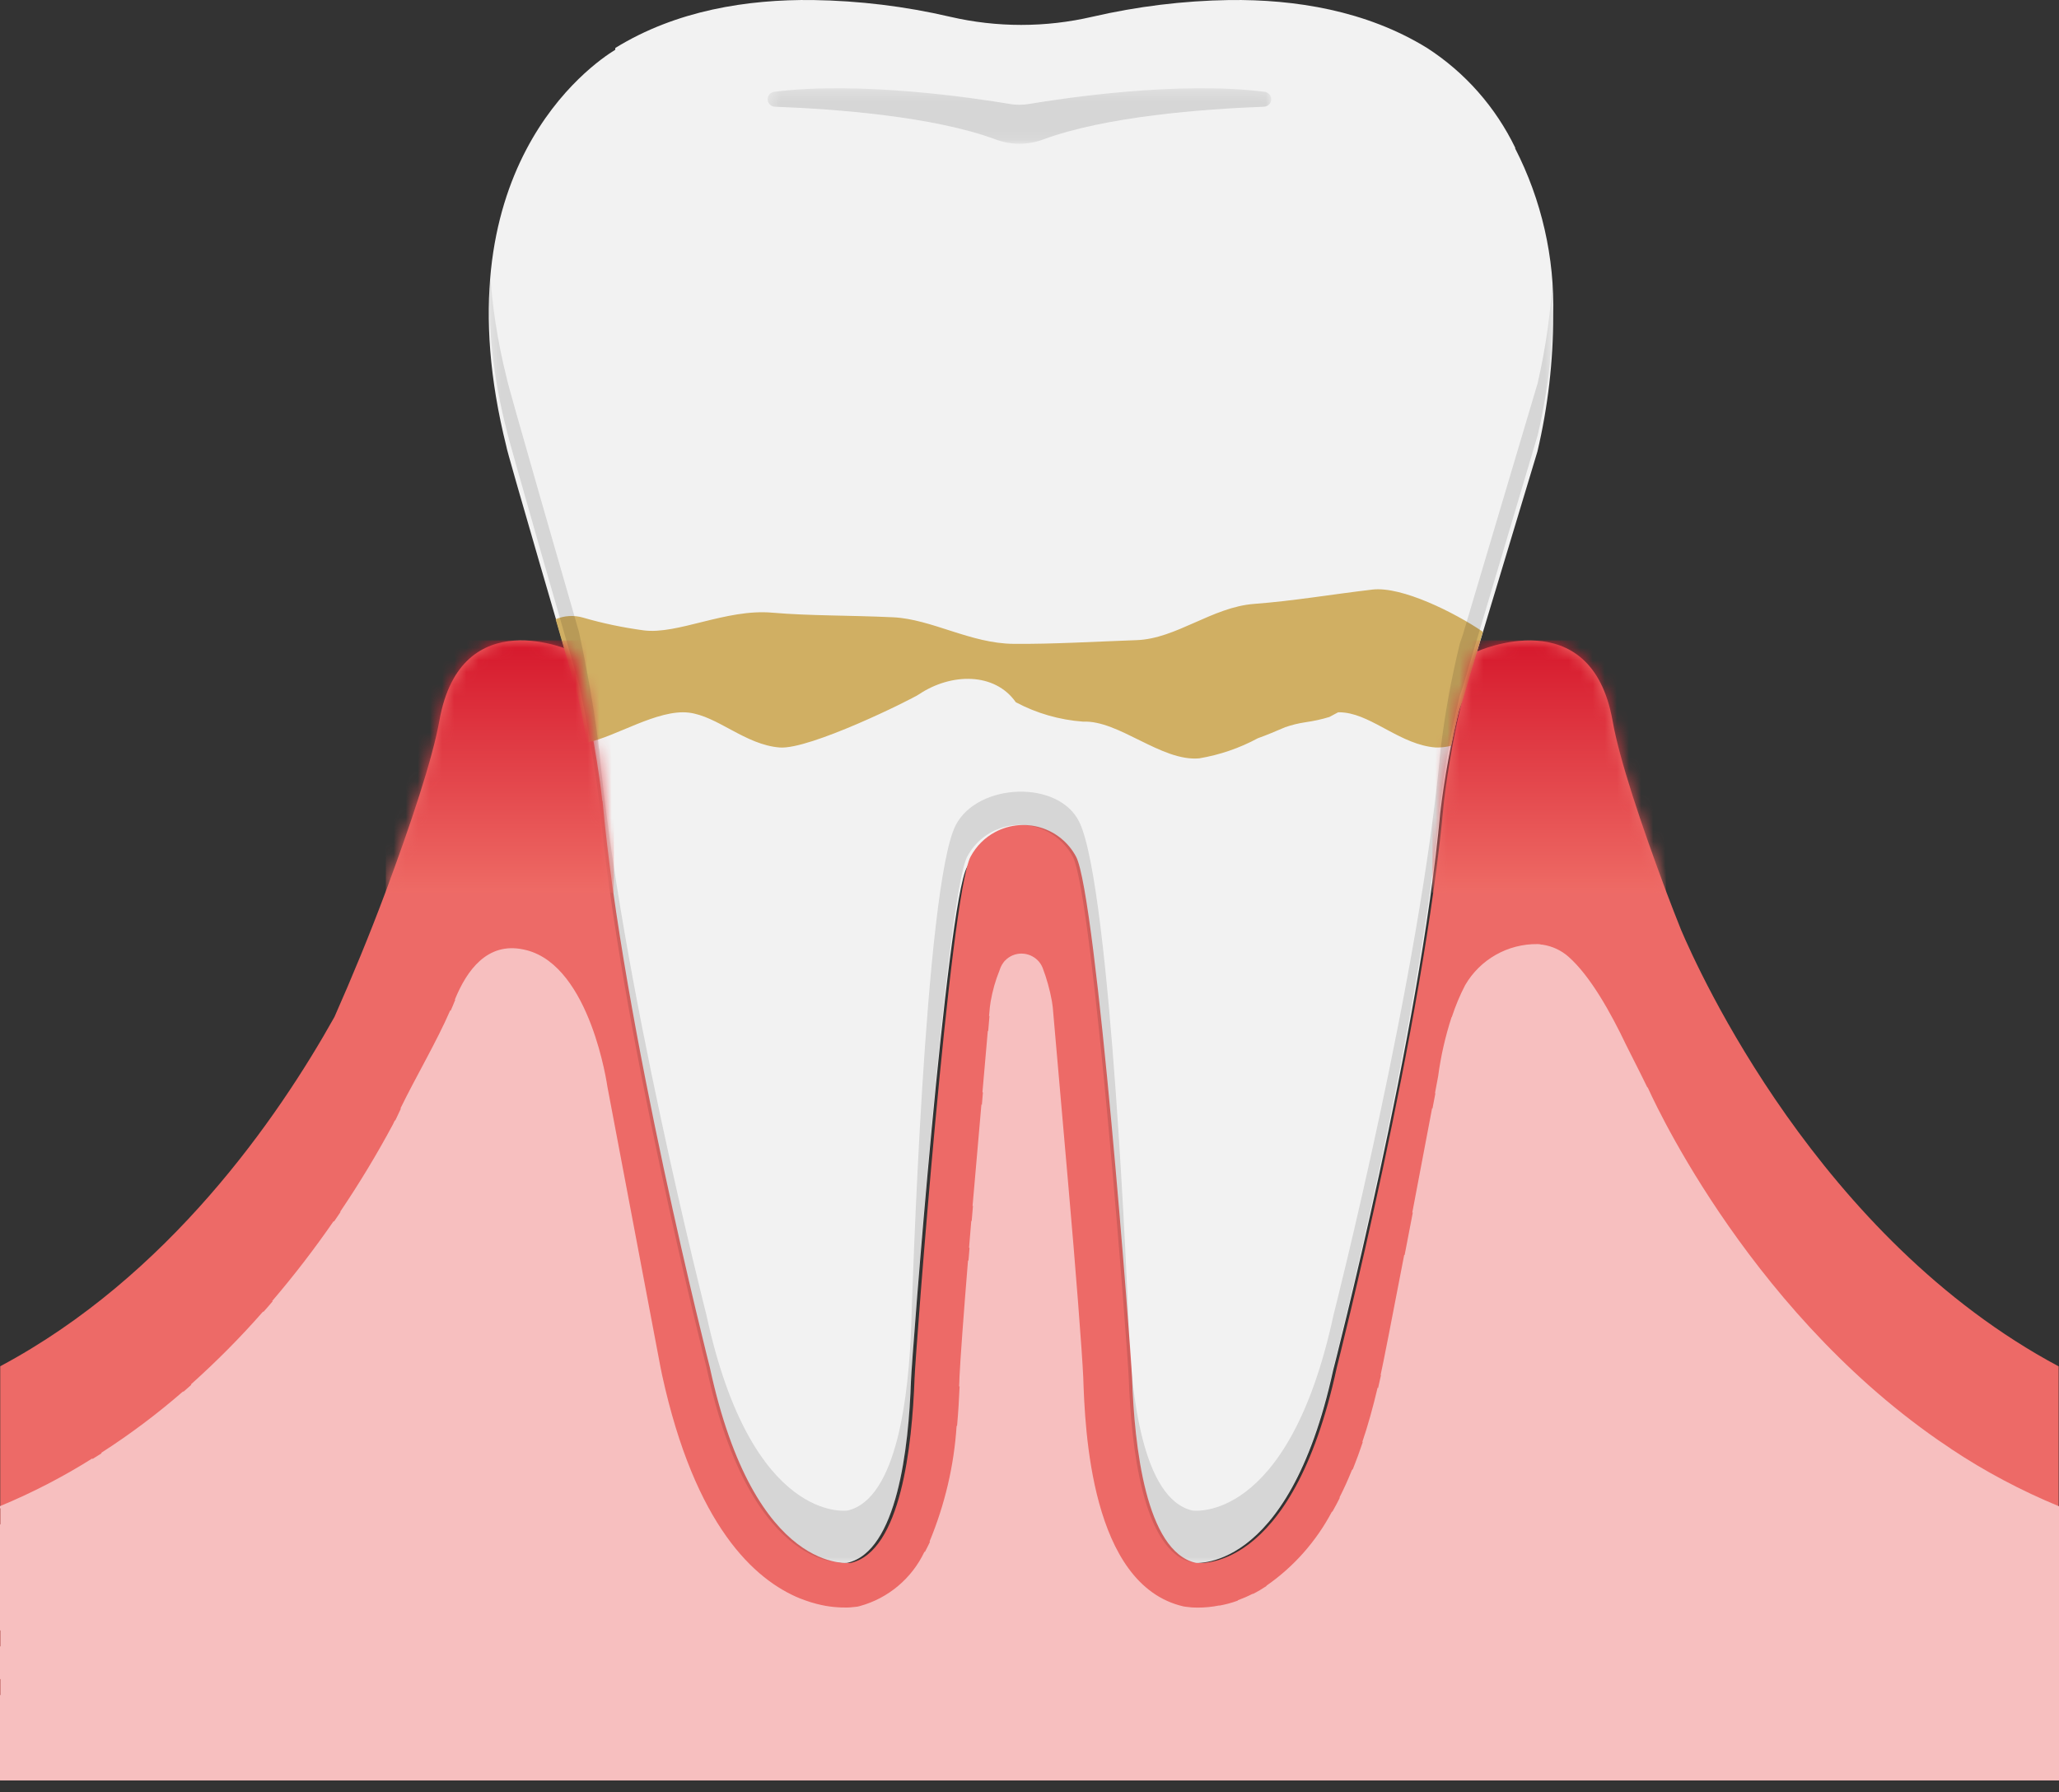
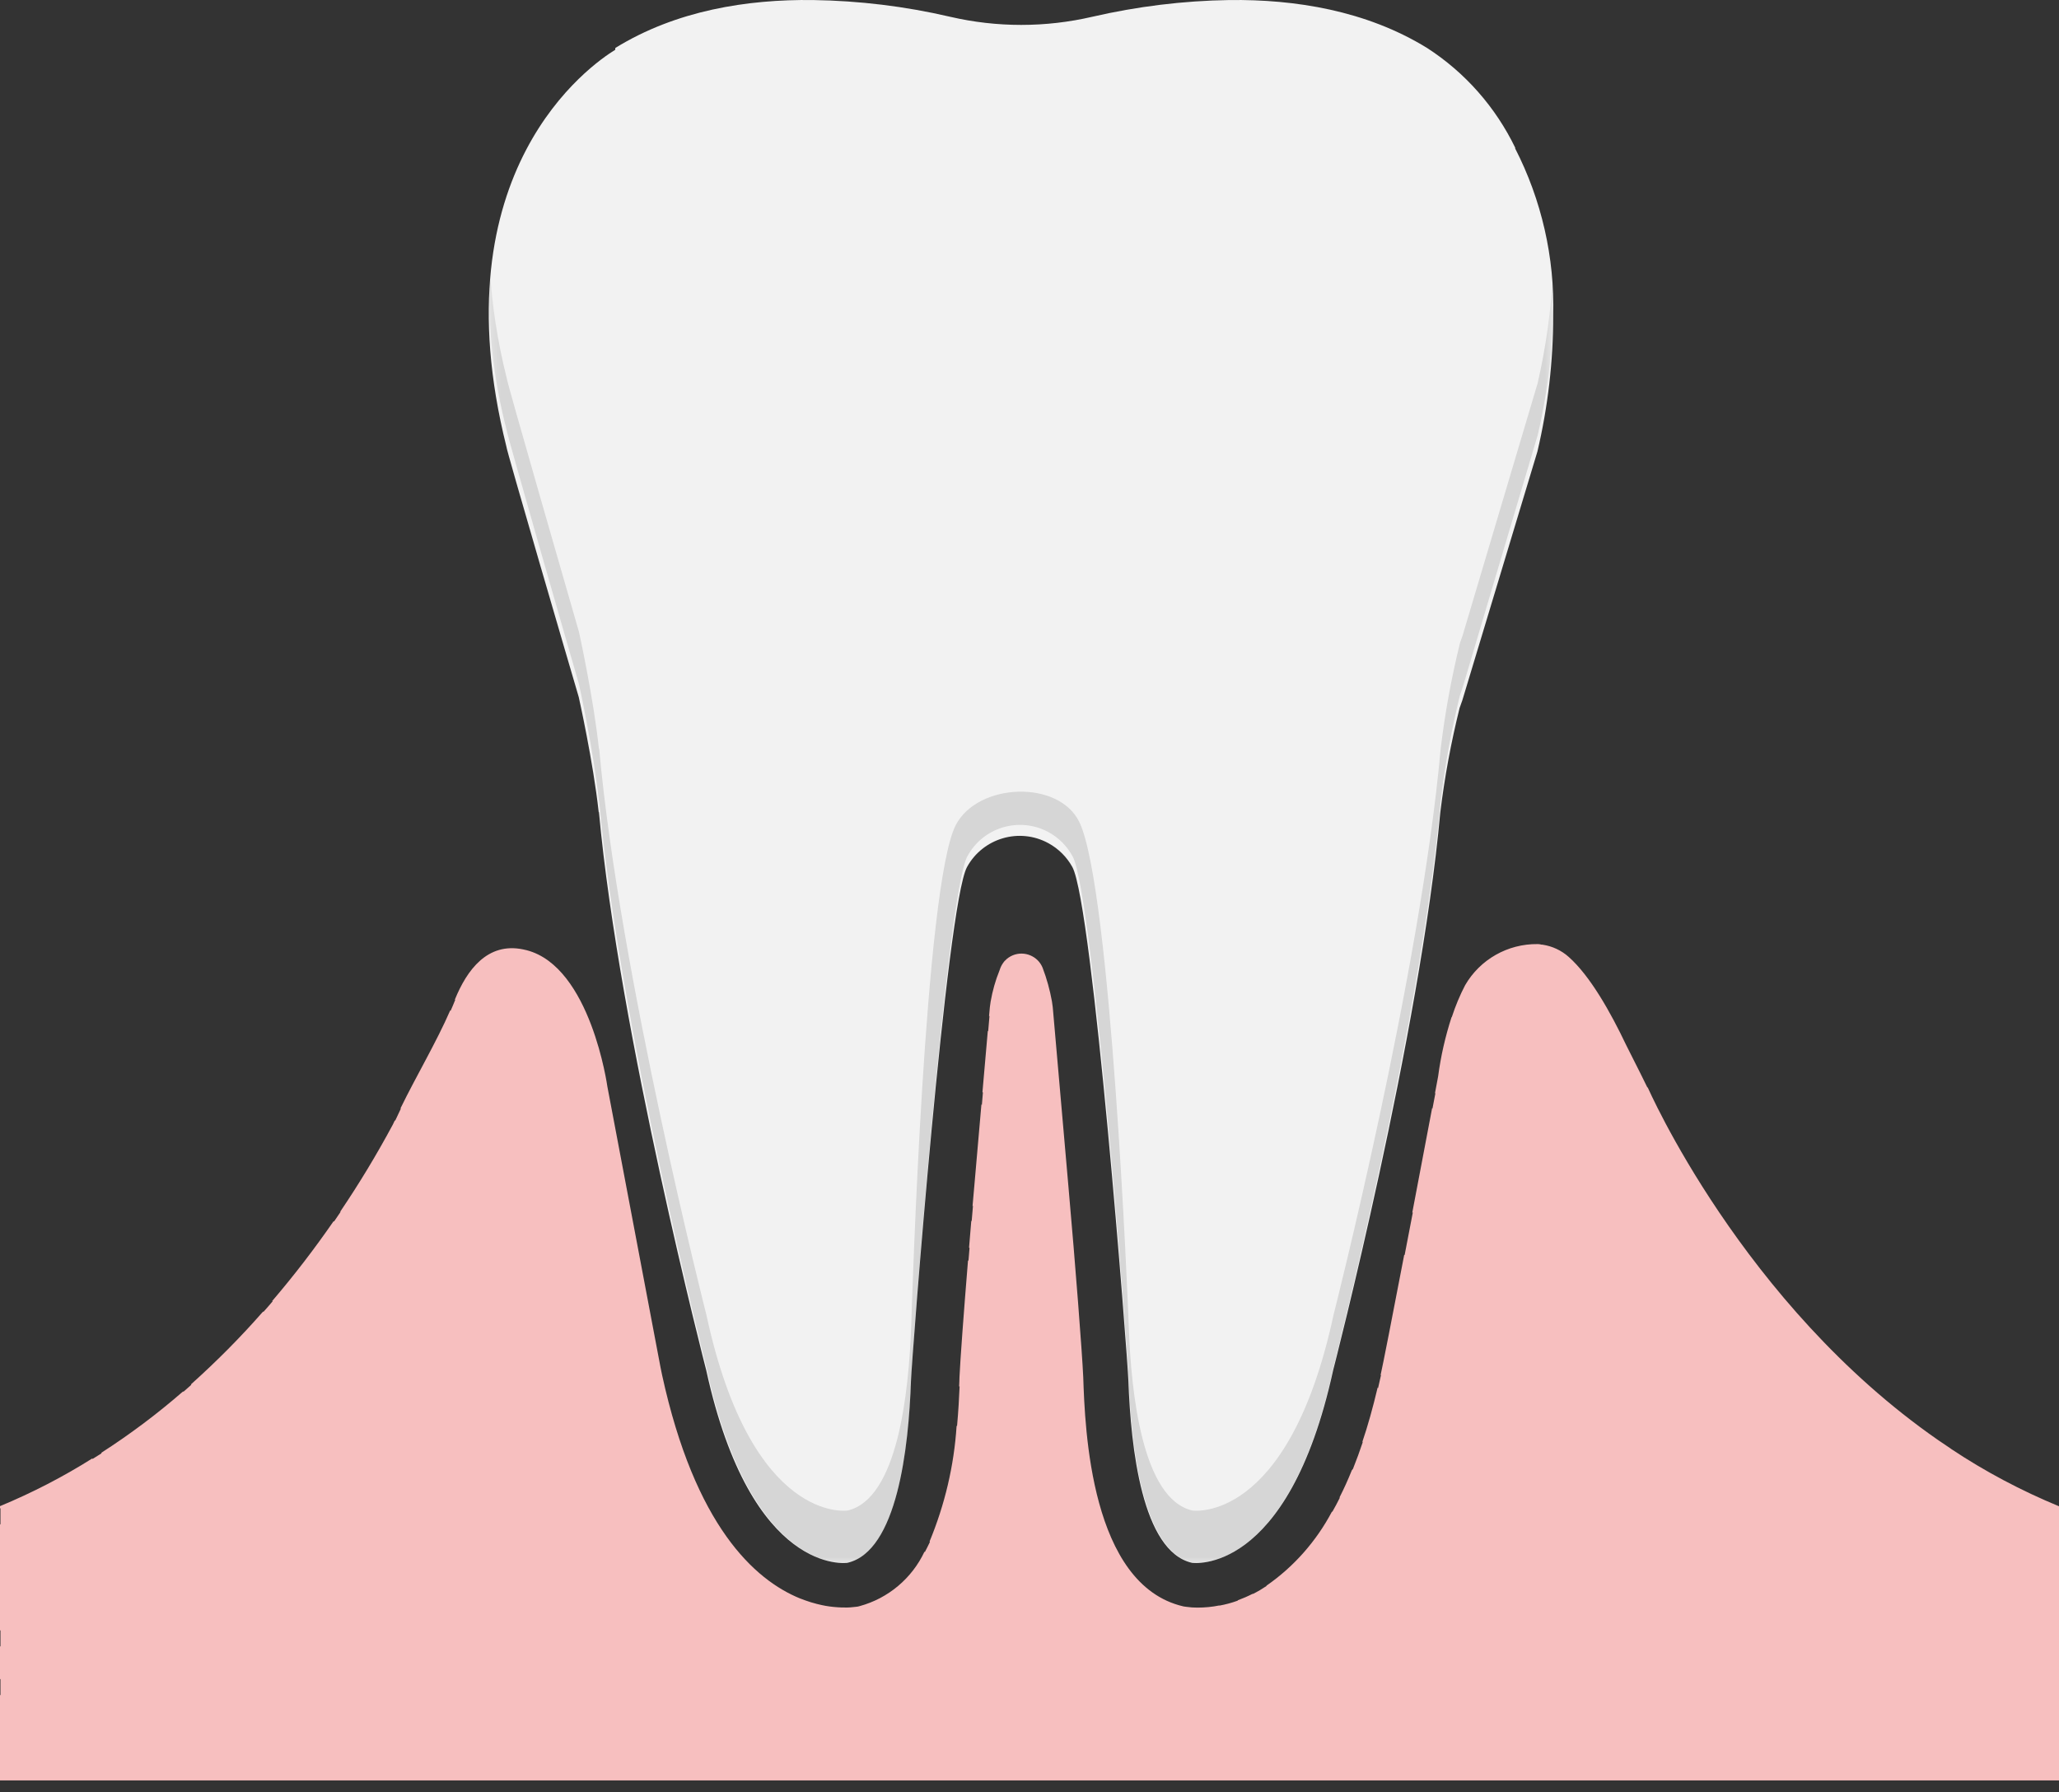
<svg xmlns="http://www.w3.org/2000/svg" width="170" height="148" viewBox="0 0 170 148" fill="none">
  <rect x="0" y="0" width="170" height="148" fill="#333333" stroke="none" />
  <path d="M125.115 12.223C123.485 8.849 120.969 5.989 117.823 3.959C112.79 0.861 106.909 -0.063 101.505 0.003C97.692 0.061 93.898 0.528 90.181 1.385C86.32 2.281 82.308 2.281 78.447 1.385C74.73 0.518 70.936 0.061 67.123 0.003C61.719 -0.063 55.838 0.852 50.805 3.959C50.805 3.959 50.805 4.016 50.795 4.112C48.832 5.313 36.116 14.072 41.807 36.863C41.759 36.996 47.078 55.164 47.783 57.556C47.783 57.556 48.975 62.866 49.432 67.069L49.451 67.05C51.12 85.332 58.306 113.127 58.306 113.127C62.043 130.227 69.964 129.045 69.964 129.045C74.082 128.101 75.025 119.551 75.216 114.004C75.283 112.088 78.152 74.723 79.839 71.597C81.154 69.195 84.176 68.308 86.578 69.633C87.407 70.091 88.084 70.768 88.541 71.597C90.228 74.723 93.098 112.088 93.164 114.004C93.365 119.561 94.299 128.101 98.416 129.045C98.416 129.045 106.337 130.227 110.074 113.127C110.074 113.127 117.251 85.351 118.919 67.069C119.272 64.172 119.806 61.293 120.511 58.462C120.654 58.043 120.74 57.814 120.74 57.814L126.936 37.282C127.803 33.603 128.241 29.838 128.241 26.054C128.365 21.259 127.279 16.503 125.086 12.233" fill="#F2F2F2" />
-   <path d="M169.38 146.994H169.971V112.822C150.155 102.242 140.232 80.157 138.793 76.773C138.392 75.753 137.983 74.733 137.601 73.704C135.485 68.042 133.703 62.704 133.14 59.511C131.358 49.502 121.931 53.801 121.931 53.801L121.045 56.766C121.045 56.766 120.968 56.994 120.816 57.423C120.11 60.302 119.577 63.219 119.224 66.154C117.556 84.703 110.378 112.889 110.378 112.889C106.642 130.237 98.721 129.045 98.721 129.045C94.603 128.092 93.66 119.418 93.469 113.775C93.402 111.831 90.533 73.913 88.846 70.739C87.569 68.337 84.585 67.422 82.174 68.699C81.306 69.157 80.601 69.872 80.134 70.739C78.447 73.904 75.578 111.831 75.511 113.775C75.311 119.409 74.377 128.083 70.259 129.045C70.259 129.045 62.338 130.246 58.602 112.889C58.602 112.889 51.415 84.675 49.746 66.126L49.727 66.145C49.27 61.884 48.078 56.489 48.078 56.489C47.955 56.051 47.669 55.078 47.297 53.792C47.297 53.792 38.06 49.502 36.278 59.501C35.706 62.694 33.924 68.032 31.817 73.694C30.521 77.164 29.11 80.585 27.614 83.969C22.962 92.291 13.926 105.397 0.019 112.813V146.994H169.39H169.38Z" fill="#ED6A67" />
-   <path d="M120.511 58.548C120.654 58.119 120.74 57.89 120.74 57.89L122.437 52.171C120.139 50.598 115.745 48.397 113.315 48.682C109.902 49.083 106.823 49.617 103.554 49.864C100.094 50.122 97.111 52.743 93.851 52.857C90.343 52.981 86.94 53.191 83.699 53.163C80.144 53.143 76.932 51.123 73.748 50.97C70.116 50.799 66.828 50.856 63.759 50.589C59.936 50.255 55.933 52.428 53.121 52.047C51.444 51.819 49.776 51.475 48.145 50.999C47.392 50.779 46.592 50.827 45.877 51.132C46.763 54.221 47.516 56.813 47.745 57.614C47.745 57.614 48.088 59.187 48.479 61.303C50.767 60.874 54.303 58.538 56.867 58.843C59.25 59.129 61.538 61.503 64.378 61.722C66.856 61.913 75.187 57.785 75.864 57.337C78.523 55.555 82.126 55.498 83.871 57.986C85.587 58.901 87.483 59.444 89.428 59.587C92.373 59.453 95.9 62.904 99.017 62.618C100.704 62.332 102.334 61.779 103.849 60.959C104.555 60.712 105.327 60.378 106.118 60.044C106.661 59.854 107.224 59.72 107.796 59.635C108.463 59.539 109.13 59.396 109.778 59.196H109.769C109.769 59.196 110.045 59.053 110.484 58.815C110.665 58.815 110.846 58.815 111.027 58.843C113.41 59.129 115.698 61.503 118.538 61.722C118.967 61.732 119.396 61.684 119.815 61.579C120.177 59.778 120.492 58.529 120.492 58.529" fill="#D0AF63" />
  <path d="M161.069 119.618C160.726 119.389 160.382 119.161 160.039 118.922C143.826 107.675 136.029 89.755 136.029 89.755V89.822L135.99 89.745C135.99 89.745 135.171 88.068 134.265 86.295C132.969 83.569 131.291 80.585 129.518 79.013C128.908 78.469 128.165 78.126 127.355 78.002H127.278C127.221 77.983 127.154 77.974 127.097 77.964C127.059 77.964 127.021 77.955 126.983 77.955H126.945C124.486 77.926 122.198 79.222 120.968 81.348C120.53 82.187 120.168 83.064 119.872 83.969L119.844 83.998C119.329 85.59 118.957 87.219 118.738 88.878C118.652 89.336 118.566 89.793 118.481 90.251L118.509 90.289L118.271 91.537L118.242 91.499C117.67 94.53 117.108 97.457 116.603 100.135L116.65 100.107C116.412 101.336 116.193 102.509 115.974 103.624H115.936C114.916 108.943 114.172 112.736 113.991 113.527L114.02 113.565L114.001 113.632C113.924 113.966 113.848 114.29 113.781 114.614L113.743 114.576C113.352 116.225 112.933 117.74 112.466 119.103L112.533 119.027C112.266 119.828 111.989 120.581 111.703 121.296L111.618 121.391C111.294 122.192 110.96 122.935 110.607 123.622C110.607 123.631 110.607 123.641 110.607 123.66C110.607 123.679 110.607 123.679 110.617 123.679C110.417 124.079 110.216 124.46 110.007 124.823H109.969C108.682 127.253 106.833 129.36 104.564 130.932V130.961C104.211 131.199 103.84 131.419 103.458 131.609C103.439 131.609 103.43 131.609 103.411 131.609C103.02 131.809 102.62 131.981 102.21 132.133L102.181 132.172C101.685 132.353 101.18 132.486 100.666 132.581L100.685 132.562C100.084 132.686 99.474 132.743 98.864 132.743C98.559 132.743 98.245 132.724 97.939 132.677L97.796 132.658L97.692 132.639C90.038 130.856 89.58 117.979 89.437 113.708C89.342 111.63 88.808 104.682 88.207 97.886L86.921 83.178C86.902 83.016 86.882 82.864 86.854 82.692C86.682 81.739 86.425 80.805 86.082 79.909C85.691 78.946 84.585 78.488 83.623 78.879C83.375 78.984 83.156 79.127 82.975 79.327H82.965C82.812 79.508 82.689 79.699 82.603 79.909C82.574 79.985 82.546 80.071 82.517 80.147C82.183 80.967 81.945 81.825 81.793 82.692C81.764 82.854 81.745 83.006 81.726 83.168L81.659 83.921L81.697 83.874L81.592 85.113L81.554 85.161L81.116 90.174L81.154 90.213L81.068 91.232L81.03 91.194L80.448 97.876C80.401 98.448 80.344 99.02 80.296 99.601L80.334 99.554C80.296 99.973 80.267 100.383 80.229 100.793L80.191 100.84C80.124 101.574 80.067 102.299 80.01 103.014L80.048 103.052C80.02 103.405 79.991 103.757 79.962 104.1C79.953 104.1 79.934 104.081 79.924 104.072C79.562 108.495 79.286 112.25 79.219 113.708C79.219 113.937 79.2 114.204 79.19 114.481H79.228C79.19 115.367 79.133 116.492 79.019 117.74H78.981C78.771 121.019 78.008 124.241 76.75 127.282L76.779 127.32C76.645 127.606 76.502 127.882 76.359 128.159L76.331 128.121C75.292 130.332 73.328 131.981 70.974 132.62L70.821 132.658L70.669 132.677C70.364 132.715 70.068 132.743 69.763 132.734C69.582 132.734 69.373 132.734 69.163 132.715C68.715 132.686 68.276 132.629 67.847 132.534C67.704 132.505 67.552 132.467 67.4 132.429L67.342 132.41C67.218 132.381 67.085 132.343 66.961 132.305L66.818 132.257C66.713 132.219 66.608 132.191 66.504 132.152C66.38 132.105 66.246 132.057 66.122 132.01L66.065 131.99C62.29 130.456 57.382 125.985 54.665 113.537C54.56 113.089 54.56 113.003 50.147 89.717C50.147 89.717 48.774 79.832 43.484 78.46C43.379 78.431 43.284 78.412 43.189 78.393C40.243 77.783 38.547 80.099 37.555 82.539L37.584 82.568L37.546 82.654C37.441 82.921 37.327 83.188 37.203 83.464L37.174 83.426C36.03 86.057 34.372 88.84 33.066 91.518L33.094 91.547C32.932 91.881 32.78 92.205 32.627 92.538L32.599 92.51C32.542 92.624 32.484 92.738 32.437 92.853C31.112 95.322 29.663 97.724 28.09 100.049C28.1 100.049 28.109 100.059 28.119 100.068C27.938 100.335 27.757 100.602 27.576 100.869L27.547 100.831C25.965 103.119 24.277 105.32 22.466 107.436C22.486 107.436 22.505 107.436 22.514 107.446C22.266 107.742 22.009 108.037 21.752 108.323L21.723 108.294C19.864 110.42 17.872 112.422 15.766 114.309L15.794 114.347C15.575 114.538 15.365 114.728 15.146 114.919L15.117 114.89C12.992 116.74 10.733 118.436 8.359 119.961L8.388 119.999C8.14 120.161 7.892 120.314 7.645 120.466L7.616 120.428C5.195 121.953 2.64 123.269 0 124.365V124.518L0.038 124.565V125.89L0 125.842V134.65L0.038 134.602V135.918L0 135.965V138.625L0.038 138.672V139.988L0 139.94V147.013H170V124.375C166.883 123.088 163.89 121.505 161.088 119.637" fill="#F7BFBF" />
  <g opacity="0.12">
    <mask id="mask0_2660_98378" style="mask-type:luminance" maskUnits="userSpaceOnUse" x="40" y="22" width="89" height="108">
      <path d="M128.27 22.145H40.358V129.054H128.27V22.145Z" fill="white" />
    </mask>
    <g mask="url(#mask0_2660_98378)">
      <path d="M126.964 31.611L120.768 52.447C120.768 52.447 120.692 52.676 120.539 53.105C119.834 55.983 119.3 58.9 118.948 61.836C117.28 80.385 110.102 108.58 110.102 108.58C106.366 125.928 98.445 124.727 98.445 124.727C94.327 123.774 93.383 115.1 93.193 109.457C93.126 107.512 91.725 73.465 89.142 67.936C87.474 64.352 80.735 64.619 78.914 68.127C76.35 73.064 75.301 107.512 75.235 109.457C75.034 115.09 74.1 123.764 69.983 124.727C69.983 124.727 62.062 125.928 58.325 108.58C58.325 108.58 51.138 80.366 49.47 61.817L49.451 61.836C48.994 57.575 47.802 52.18 47.802 52.18C47.106 49.759 41.778 31.315 41.826 31.182C41.082 28.217 40.615 25.196 40.434 22.145C40.224 26.635 40.691 31.134 41.826 35.49C41.778 35.623 47.097 54.058 47.802 56.489C47.802 56.489 48.994 61.884 49.451 66.144L49.47 66.125C51.138 84.674 58.325 112.888 58.325 112.888C62.062 130.246 69.983 129.035 69.983 129.035C74.1 128.082 75.044 119.408 75.235 113.765C75.301 111.821 78.171 73.903 79.858 70.729C81.135 68.327 84.118 67.412 86.53 68.689C87.397 69.147 88.103 69.862 88.57 70.729C90.257 73.894 93.126 111.821 93.193 113.765C93.393 119.399 94.327 128.073 98.445 129.035C98.445 129.035 106.366 130.236 110.102 112.879C110.102 112.879 117.28 84.693 118.948 66.135C119.3 63.19 119.834 60.273 120.539 57.404C120.682 56.975 120.768 56.746 120.768 56.746L126.964 35.91C127.831 32.173 128.27 28.351 128.27 24.519C128.27 23.823 128.251 23.146 128.222 22.489C128.07 25.558 127.65 28.608 126.964 31.601" fill="black" />
    </g>
  </g>
  <g opacity="0.12">
    <mask id="mask1_2660_98378" style="mask-type:luminance" maskUnits="userSpaceOnUse" x="63" y="7" width="42" height="5">
      <path d="M104.974 7.286H63.377V11.871H104.974V7.286Z" fill="white" />
    </mask>
    <g mask="url(#mask1_2660_98378)">
-       <path d="M83.356 8.582C80.534 8.106 71.04 6.676 63.911 7.581C63.577 7.629 63.339 7.944 63.386 8.287C63.434 8.573 63.672 8.801 63.968 8.811C69.058 9.002 77.084 9.612 82.212 11.518C83.48 11.985 84.871 11.985 86.129 11.518C91.267 9.612 99.283 9.002 104.373 8.811C104.716 8.792 104.974 8.506 104.955 8.163C104.936 7.867 104.716 7.629 104.43 7.581C97.301 6.676 87.807 8.106 84.986 8.582C84.442 8.677 83.88 8.677 83.337 8.582" fill="black" />
-     </g>
+       </g>
  </g>
  <mask id="mask2_2660_98378" style="mask-type:luminance" maskUnits="userSpaceOnUse" x="31" y="52" width="20" height="22">
    <path d="M36.316 59.501C35.744 62.694 33.962 68.032 31.855 73.694H50.681C50.309 71.063 50.004 68.509 49.785 66.116L49.766 66.135C49.308 61.865 48.117 56.48 48.117 56.48C47.993 56.041 47.707 55.069 47.335 53.782C45.982 53.201 44.533 52.896 43.074 52.867C40.396 52.867 37.279 54.106 36.316 59.492" fill="white" />
  </mask>
  <g mask="url(#mask2_2660_98378)">
-     <path d="M50.681 52.877H31.855V73.704H50.681V52.877Z" fill="url(#paint0_linear_2660_98378)" />
-   </g>
+     </g>
  <mask id="mask3_2660_98378" style="mask-type:luminance" maskUnits="userSpaceOnUse" x="118" y="52" width="20" height="22">
-     <path d="M121.864 53.791L120.978 56.756C120.978 56.756 120.902 56.985 120.749 57.414C120.044 60.292 119.51 63.209 119.157 66.145C118.948 68.528 118.633 71.073 118.261 73.704H137.525C135.418 68.032 133.636 62.704 133.064 59.501C132.111 54.116 128.937 52.877 126.201 52.877C124.705 52.905 123.227 53.21 121.855 53.791" fill="white" />
-   </mask>
+     </mask>
  <g mask="url(#mask3_2660_98378)">
    <path d="M137.535 52.877H118.271V73.704H137.535V52.877Z" fill="url(#paint1_linear_2660_98378)" />
  </g>
  <defs>
    <linearGradient id="paint0_linear_2660_98378" x1="43.982" y1="52.886" x2="43.982" y2="73.713" gradientUnits="userSpaceOnUse">
      <stop stop-color="#D6182C" />
      <stop offset="1" stop-color="#EE6B65" />
    </linearGradient>
    <linearGradient id="paint1_linear_2660_98378" x1="129.688" y1="52.886" x2="129.688" y2="73.713" gradientUnits="userSpaceOnUse">
      <stop stop-color="#D6182C" />
      <stop offset="1" stop-color="#EE6B65" />
    </linearGradient>
  </defs>
</svg>